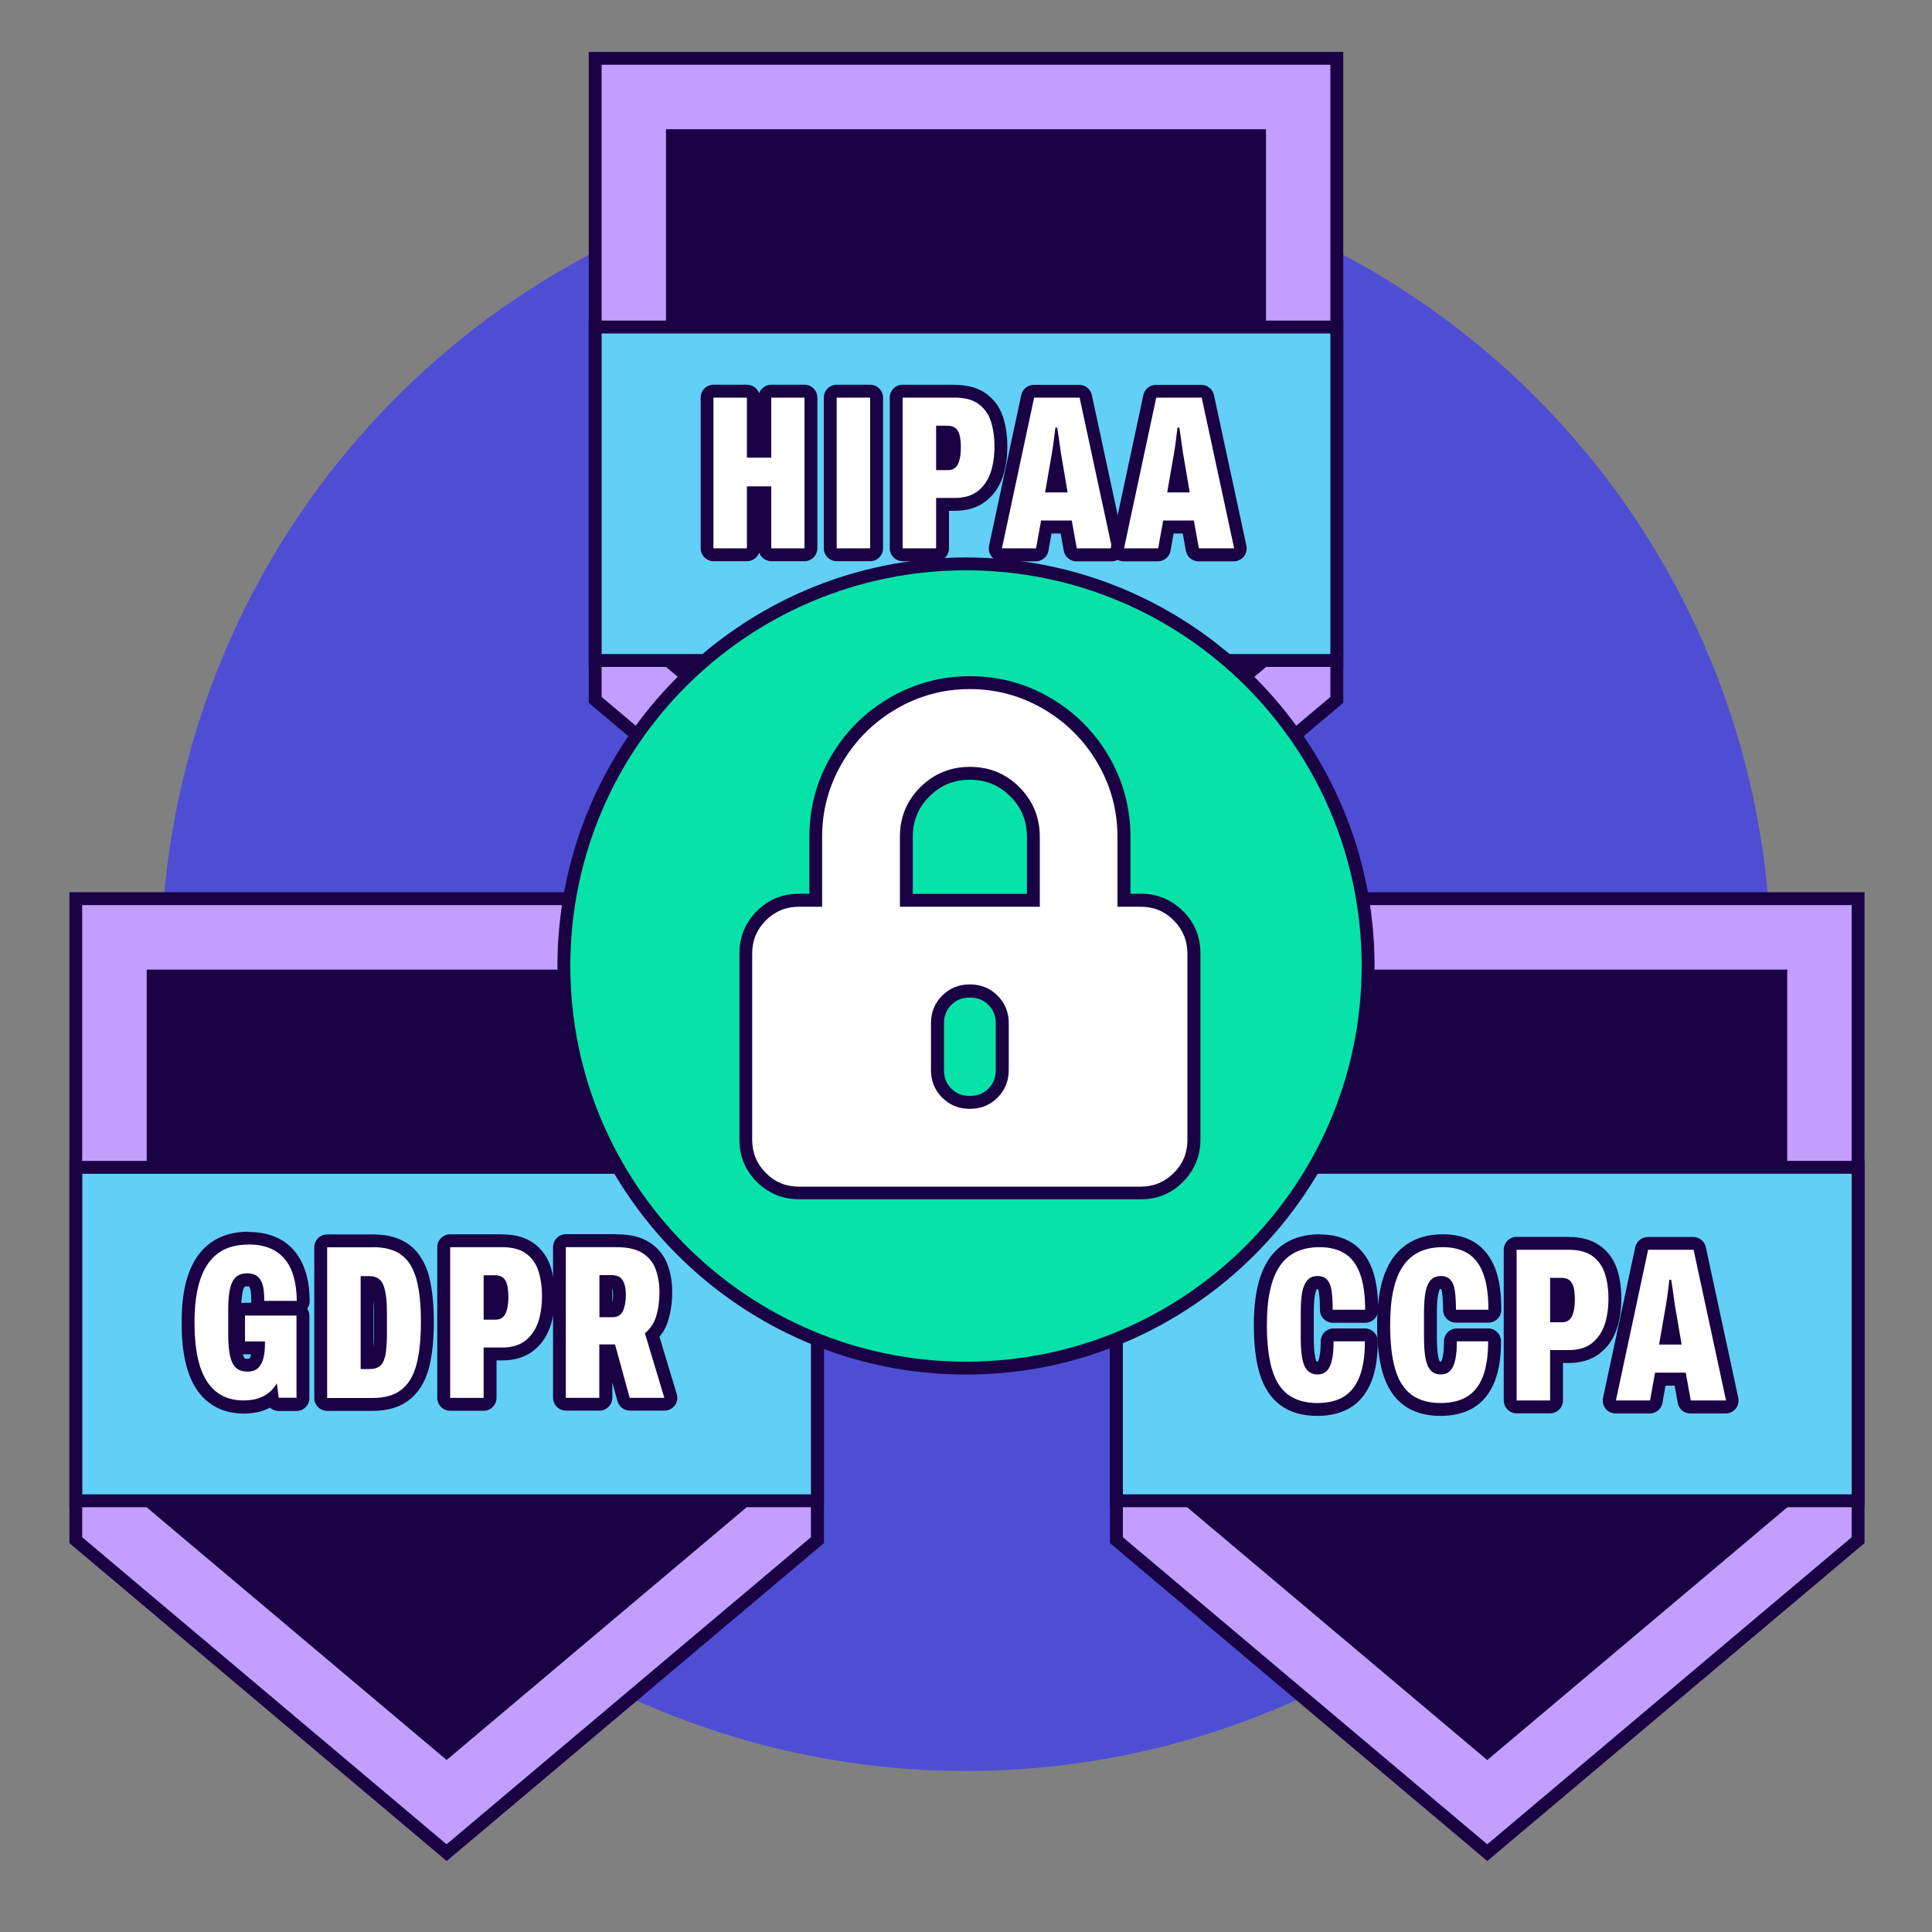
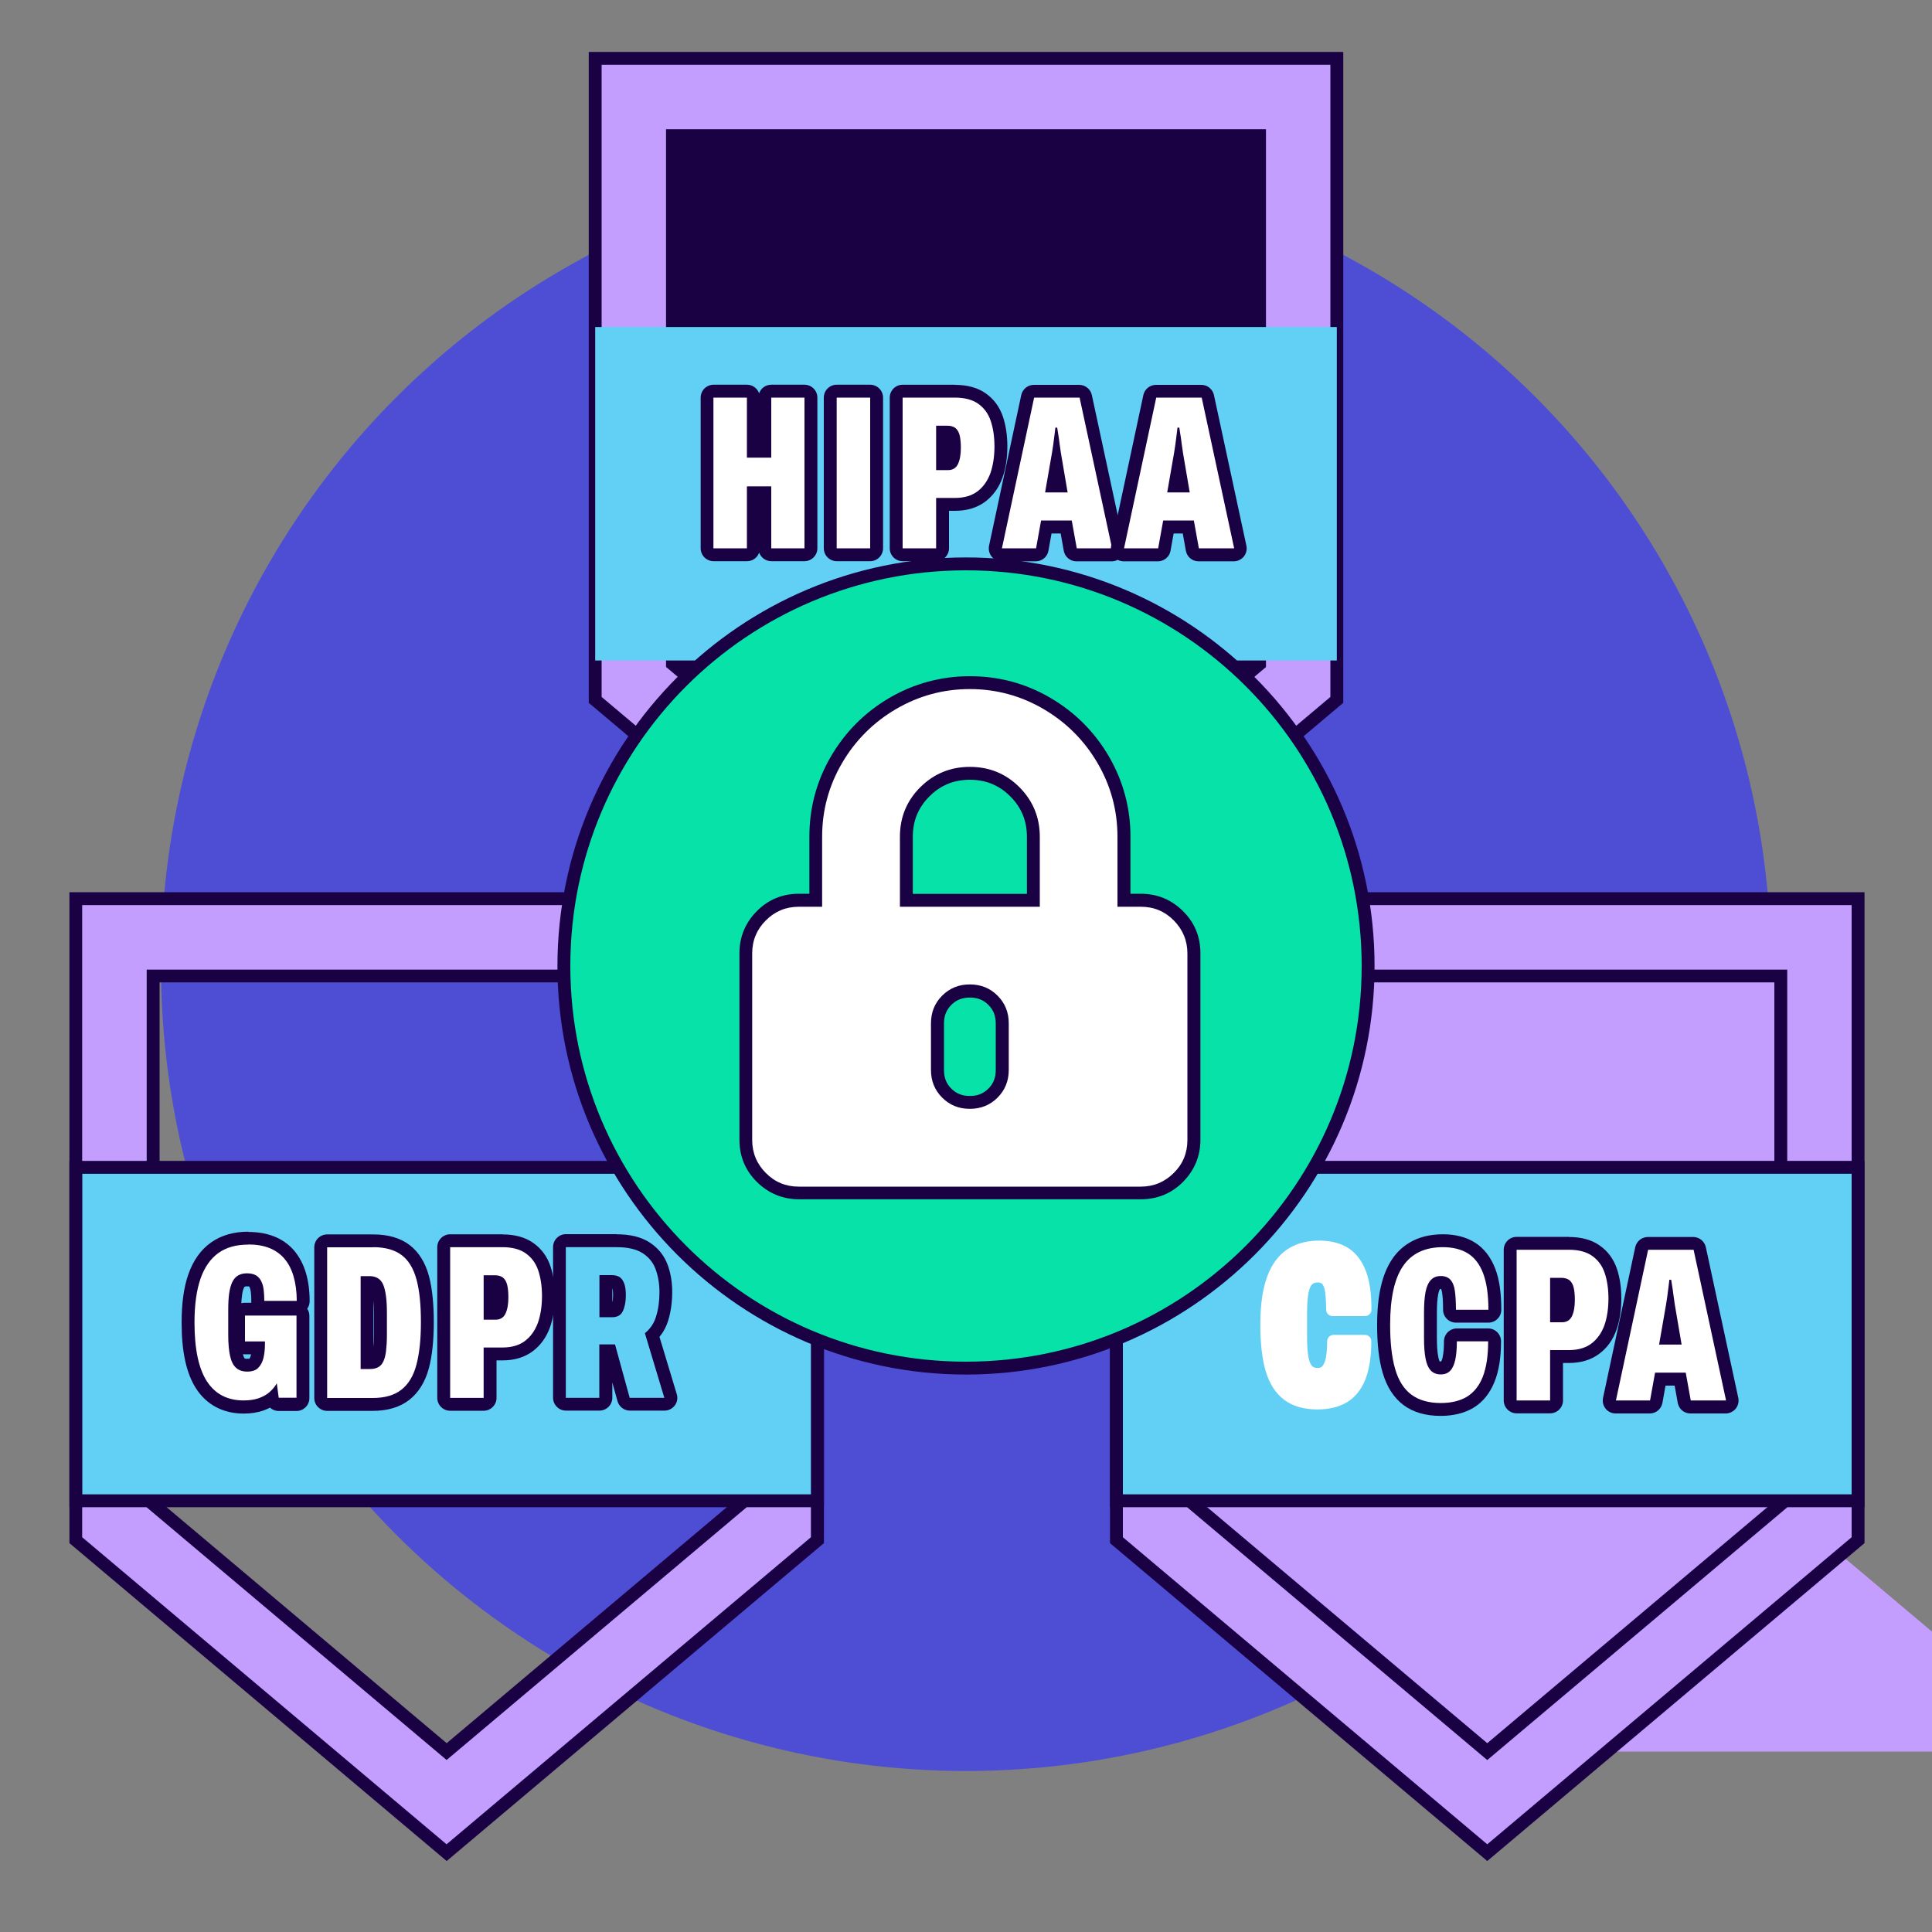
<svg xmlns="http://www.w3.org/2000/svg" id="micro" viewBox="0 0 150 150">
  <rect x="0" y="0" width="150" height="150" fill="#808080" stroke="none" />
  <defs>
    <style>
      .cls-1 {
        fill: #4e4ed5;
      }

      .cls-1, .cls-2, .cls-3, .cls-4, .cls-5, .cls-6 {
        stroke-width: 0px;
      }

      .cls-2 {
        fill: #190144;
      }

      .cls-3 {
        fill: #fff;
      }

      .cls-4 {
        fill: #c39eff;
      }

      .cls-5 {
        fill: #62cff4;
      }

      .cls-6 {
        fill: #07e2a8;
      }
    </style>
  </defs>
  <circle class="cls-1" cx="75" cy="75" r="62.5" />
-   <polygon class="cls-2" points="8.89 118.18 8.89 72.77 60.46 72.77 60.46 118.18 34.67 139.92 8.89 118.18" />
  <g>
    <g>
      <polygon class="cls-2" points="89.68 118.18 89.68 72.77 141.26 72.77 141.26 118.18 115.47 139.92 89.68 118.18" />
      <g>
-         <path class="cls-4" d="m86.68,119.58v-49.81h57.58v49.81l-28.79,24.26-28.79-24.26Zm28.79,16.41l22.79-19.2v-41.02h-45.58v41.02l22.79,19.2Z" />
+         <path class="cls-4" d="m86.68,119.58v-49.81h57.58v49.81l-28.79,24.26-28.79-24.26Zm28.79,16.41l22.79-19.2v-41.02v41.02l22.79,19.2Z" />
        <path class="cls-2" d="m143.76,70.27v49.08l-28.29,23.84-28.29-23.84v-49.08h56.58m-28.29,66.38l23.29-19.62v-41.75h-46.58v41.75l23.29,19.62m29.29-67.38h-58.58v50.54l.36.3,28.29,23.84.64.54.64-.54,28.29-23.84.36-.3v-50.54h0Zm-51.58,7h44.58v40.29l-22.29,18.78-22.29-18.78v-40.29h0Z" />
      </g>
      <g>
        <path class="cls-4" d="m5.89,119.58v-49.81h57.58v49.81l-28.79,24.26-28.79-24.26Zm28.79,16.41l22.79-19.2v-41.02H11.89v41.02l22.79,19.2Z" />
        <path class="cls-2" d="m62.96,70.27v49.08l-28.29,23.84-28.29-23.84v-49.08h56.58m-28.29,66.38l23.29-19.62v-41.75H11.39v41.75l23.29,19.62m29.29-67.38H5.39v50.54l.36.3,28.29,23.84.64.54.64-.54,28.29-23.84.36-.3v-50.54h0Zm-51.58,7h44.58v40.29l-22.29,18.78-22.29-18.78v-40.29h0Z" />
      </g>
      <g>
        <rect class="cls-5" x="5.89" y="90.63" width="57.58" height="25.89" />
        <path class="cls-2" d="m62.96,91.13v24.89H6.39v-24.89h56.58m1-1H5.39v26.89h58.58v-26.89h0Z" />
      </g>
      <g>
        <g>
          <path class="cls-3" d="m18.94,109.23c-1.44,0-2.55-.58-3.28-1.72-.7-1.08-1.04-2.67-1.04-4.84,0-1.43.17-2.64.5-3.57.35-.99.88-1.74,1.58-2.23.7-.5,1.58-.75,2.61-.75.67,0,1.28.1,1.8.31.54.21,1,.53,1.37.96.36.42.64.95.82,1.56.18.59.27,1.29.27,2.06,0,.28-.22.5-.5.5h-2.52c-.28,0-.5-.22-.5-.5,0-.29-.02-.56-.05-.8-.03-.2-.08-.38-.15-.52-.05-.11-.12-.18-.21-.23-.1-.06-.25-.08-.44-.08-.18,0-.32.03-.43.1-.1.06-.19.16-.26.31-.09.18-.15.43-.19.73-.04.33-.06.75-.06,1.22v1.94c0,.62.04,1.13.12,1.51.07.31.17.54.31.67.12.11.29.17.53.17s.41-.05.5-.14c.12-.12.21-.3.27-.52.05-.2.08-.43.1-.68h-1.04c-.28,0-.5-.22-.5-.5v-2.01c0-.28.22-.5.5-.5h4c.28,0,.5.22.5.5v6.38c0,.28-.22.5-.5.5h-1.38c-.25,0-.46-.18-.5-.43v-.04c-.26.2-.57.36-.91.48-.38.13-.83.2-1.32.2Z" />
          <path class="cls-2" d="m19.29,96.62c.61,0,1.15.09,1.61.27s.86.46,1.17.82c.32.37.56.83.72,1.38.16.55.25,1.19.25,1.91h-2.52c0-.32-.02-.61-.05-.87-.03-.26-.1-.49-.2-.68-.1-.19-.23-.34-.41-.44-.18-.1-.41-.15-.69-.15s-.5.06-.69.17-.34.29-.45.52-.19.53-.24.88c-.05.36-.07.79-.07,1.28v1.94c0,.66.05,1.2.14,1.61.09.42.24.73.46.93s.5.3.87.3.66-.09.85-.28.33-.44.41-.76c.08-.32.12-.69.12-1.11v-.19h-1.55v-2.01h4v6.38h-1.38l-.15-1.12c-.15.26-.34.49-.57.69-.23.2-.51.35-.84.47-.33.11-.71.17-1.16.17-1.27,0-2.22-.5-2.86-1.49-.64-.99-.96-2.51-.96-4.56,0-1.38.16-2.52.47-3.41s.78-1.55,1.39-1.99c.62-.44,1.39-.65,2.32-.65m0-1c-1.14,0-2.11.28-2.9.84-.79.56-1.38,1.39-1.76,2.48-.35.99-.52,2.25-.52,3.74,0,2.27.37,3.94,1.12,5.11.82,1.27,2.1,1.95,3.7,1.95.55,0,1.05-.08,1.48-.22.2-.07.39-.15.56-.24.18.16.42.26.68.26h1.38c.55,0,1-.45,1-1v-6.38c0-.21-.06-.4-.17-.56.12-.16.19-.36.19-.58,0-.82-.1-1.56-.29-2.2-.2-.68-.52-1.27-.92-1.74-.42-.49-.95-.86-1.57-1.1-.58-.23-1.25-.34-1.98-.34h0Zm-.54,5.56c0-.23.03-.44.05-.62.04-.31.1-.48.14-.57.03-.07.06-.1.07-.1.01,0,.07-.03.17-.03.14,0,.19.02.19.02.05.11.09.23.11.38.03.22.04.47.04.74,0,.05,0,.09,0,.14h-.51c-.1,0-.19.01-.28.04h0Zm.45,4.31c-.11,0-.18-.02-.19-.03,0,0-.08-.07-.14-.33.05,0,.11.01.16.01h.47s0,.04-.01.06c-.03.13-.07.22-.12.28,0,0,0,0,0,0-.02,0-.07,0-.16,0h0Z" />
        </g>
        <g>
          <path class="cls-3" d="m25.4,109.02c-.28,0-.5-.22-.5-.5v-11.7c0-.28.22-.5.5-.5h3.57c1.05,0,1.9.24,2.52.72.63.48,1.07,1.21,1.33,2.16.24.89.36,2.04.36,3.43s-.12,2.53-.37,3.44c-.26.97-.71,1.71-1.35,2.2-.64.49-1.49.74-2.54.74h-3.52Zm3.33-3.24c.16,0,.29-.03.39-.07.07-.04.13-.1.18-.21.05-.1.13-.31.17-.67.04-.32.06-.73.06-1.2v-1.67c0-.49-.02-.91-.06-1.26-.04-.32-.1-.58-.18-.76-.06-.13-.13-.23-.22-.29-.09-.06-.21-.09-.35-.09h-.23v6.21h.23Z" />
          <path class="cls-2" d="m28.97,96.83c.94,0,1.68.21,2.22.62.54.41.92,1.05,1.15,1.9.23.85.34,1.95.34,3.3s-.12,2.44-.35,3.31c-.23.87-.62,1.51-1.17,1.94-.55.43-1.29.64-2.24.64h-3.52v-11.7h3.57m-.97,9.45h.73c.24,0,.44-.04.61-.13.17-.08.31-.23.41-.43.1-.2.18-.48.22-.82.04-.35.07-.77.07-1.27v-1.67c0-.51-.02-.95-.07-1.32-.05-.37-.12-.67-.21-.89-.1-.23-.23-.4-.41-.51-.18-.11-.38-.17-.62-.17h-.73v7.21m.97-10.45h-3.57c-.55,0-1,.45-1,1v11.7c0,.55.45,1,1,1h3.52c1.16,0,2.12-.28,2.85-.85.72-.56,1.24-1.39,1.53-2.47.25-.95.38-2.15.38-3.56s-.12-2.61-.37-3.56c-.28-1.06-.79-1.88-1.5-2.43-.72-.55-1.67-.83-2.83-.83h0Zm.03,8.77v-3.64c.03.29.04.63.04,1v1.67c0,.37-.01.69-.04.97h0Z" />
        </g>
        <g>
          <path class="cls-3" d="m34.93,109.02c-.28,0-.5-.22-.5-.5v-11.7c0-.28.22-.5.5-.5h4.06c.86,0,1.57.19,2.11.57.54.38.93.91,1.16,1.57.21.62.32,1.34.32,2.15s-.12,1.6-.35,2.25c-.25.69-.64,1.23-1.17,1.63-.54.4-1.23.61-2.05.61h-.96v3.41c0,.28-.22.5-.5.5h-2.6Zm3.52-7.07c.2,0,.27-.07.33-.19.12-.26.18-.61.18-1.04,0-.34-.03-.63-.08-.84-.02-.1-.07-.23-.15-.3-.06-.05-.17-.07-.32-.07h-.37v2.45h.42Z" />
          <path class="cls-2" d="m39,96.83c.76,0,1.37.16,1.82.48.45.32.78.76.97,1.33.19.57.29,1.23.29,1.99s-.11,1.49-.32,2.08c-.22.59-.55,1.06-1,1.4s-1.04.51-1.75.51h-1.46v3.91h-2.6v-11.7h4.06m-1.46,5.63h.92c.37,0,.63-.16.78-.48.15-.32.22-.74.22-1.25,0-.38-.03-.71-.09-.96-.06-.25-.17-.44-.32-.57-.15-.12-.37-.19-.64-.19h-.87v3.45m1.46-6.63h-4.06c-.55,0-1,.45-1,1v11.7c0,.55.45,1,1,1h2.6c.55,0,1-.45,1-1v-2.91h.46c.93,0,1.72-.24,2.35-.71.61-.46,1.06-1.08,1.34-1.86.25-.7.38-1.52.38-2.42s-.12-1.64-.34-2.31c-.26-.77-.71-1.38-1.34-1.82-.62-.44-1.43-.66-2.39-.66h0Z" />
        </g>
        <g>
-           <path class="cls-3" d="m48.91,109.02c-.23,0-.42-.15-.48-.37l-1.04-3.78h-.34v3.65c0,.28-.22.5-.5.5h-2.6c-.28,0-.5-.22-.5-.5v-11.7c0-.28.22-.5.5-.5h3.94c.95,0,1.72.18,2.29.55.57.37.98.88,1.21,1.51.21.58.32,1.23.32,1.93s-.09,1.4-.27,2c-.16.53-.42.99-.79,1.36l1.42,4.71c.05.15.02.32-.08.44s-.24.2-.4.2h-2.69Zm-1.38-7.26c.27,0,.34-.1.39-.2.12-.25.18-.59.18-1,0-.28-.03-.52-.08-.7-.04-.13-.09-.23-.17-.29-.03-.02-.12-.07-.35-.07h-.45v2.26h.49Z" />
          <path class="cls-2" d="m47.89,96.83c.86,0,1.53.16,2.01.47.48.31.82.73,1.01,1.26.19.53.29,1.11.29,1.76,0,.68-.08,1.3-.25,1.85-.16.56-.46,1-.88,1.34l1.51,5.02h-2.69l-1.14-4.15h-1.22v4.15h-2.6v-11.7h3.94m-1.34,5.44h.99c.41,0,.69-.16.84-.48.15-.32.23-.73.23-1.22,0-.33-.03-.61-.1-.84s-.18-.41-.33-.54c-.15-.12-.38-.19-.67-.19h-.95v3.26m1.34-6.44h-3.94c-.55,0-1,.45-1,1v11.7c0,.55.45,1,1,1h2.6c.55,0,1-.45,1-1v-1.19l.4,1.45c.12.43.51.74.96.74h2.69c.32,0,.61-.15.8-.4.19-.25.25-.58.15-.89l-1.34-4.44c.32-.38.55-.83.7-1.34.19-.65.29-1.37.29-2.14s-.12-1.47-.35-2.1c-.27-.73-.74-1.32-1.41-1.75-.65-.42-1.49-.63-2.56-.63h0Zm-.34,5.3v-1.11c.03.1.06.27.06.54,0,.22-.02.41-.06.56h0Z" />
        </g>
      </g>
    </g>
    <g>
      <rect class="cls-5" x="86.68" y="90.63" width="57.58" height="25.89" />
      <path class="cls-2" d="m143.76,91.13v24.89h-56.58v-24.89h56.58m1-1h-58.58v26.89h58.58v-26.89h0Z" />
    </g>
    <polygon class="cls-2" points="49.21 52.94 49.21 7.53 100.79 7.53 100.79 52.94 75 74.67 49.21 52.94" />
    <g>
      <path class="cls-4" d="m46.21,54.34V4.53h57.58v49.81l-28.79,24.26-28.79-24.26Zm28.79,16.41l22.79-19.2V10.53h-45.58v41.02l22.79,19.2Z" />
      <path class="cls-2" d="m103.29,5.03v49.08l-28.29,23.84-28.29-23.84V5.03h56.58m-28.29,66.38l23.29-19.62V10.03h-46.58v41.75l23.29,19.62M104.29,4.03h-58.58v50.54l.36.3,28.29,23.84.64.54.64-.54,28.29-23.84.36-.3V4.03h0Zm-51.58,7h44.58v40.29l-22.29,18.78-22.29-18.78V11.03h0Z" />
    </g>
    <g>
      <rect class="cls-5" x="46.21" y="25.39" width="57.58" height="25.89" />
-       <path class="cls-2" d="m103.29,25.89v24.89h-56.58v-24.89h56.58m1-1h-58.58v26.89h58.58v-26.89h0Z" />
    </g>
    <g>
      <g>
        <path class="cls-3" d="m59.88,43.06c-.28,0-.5-.22-.5-.5v-4.31h-.89v4.31c0,.28-.22.5-.5.5h-2.6c-.28,0-.5-.22-.5-.5v-11.7c0-.28.22-.5.5-.5h2.6c.28,0,.5.22.5.5v4.16h.89v-4.16c0-.28.22-.5.5-.5h2.58c.28,0,.5.22.5.5v11.7c0,.28-.22.5-.5.5h-2.58Z" />
        <path class="cls-2" d="m62.46,30.87v11.7h-2.58v-4.81h-1.89v4.81h-2.6v-11.7h2.6v4.66h1.89v-4.66h2.58m0-1h-2.58c-.44,0-.81.28-.94.67-.14-.39-.51-.67-.94-.67h-2.6c-.55,0-1,.45-1,1v11.7c0,.55.45,1,1,1h2.6c.44,0,.81-.28.94-.67.14.39.51.67.94.67h2.58c.55,0,1-.45,1-1v-11.7c0-.55-.45-1-1-1h0Z" />
      </g>
      <g>
        <rect class="cls-3" x="64.46" y="30.37" width="3.6" height="12.7" rx=".5" ry=".5" />
        <path class="cls-2" d="m67.56,30.87v11.7h-2.6v-11.7h2.6m0-1h-2.6c-.55,0-1,.45-1,1v11.7c0,.55.45,1,1,1h2.6c.55,0,1-.45,1-1v-11.7c0-.55-.45-1-1-1h0Z" />
      </g>
      <g>
        <path class="cls-3" d="m70.06,43.06c-.28,0-.5-.22-.5-.5v-11.7c0-.28.22-.5.5-.5h4.06c.86,0,1.57.19,2.11.57.54.38.93.91,1.16,1.57.21.62.32,1.34.32,2.15s-.12,1.6-.35,2.25c-.25.69-.64,1.23-1.17,1.63-.54.4-1.23.61-2.05.61h-.96v3.41c0,.28-.22.5-.5.5h-2.6Zm3.52-7.07c.2,0,.27-.07.33-.19.12-.26.18-.61.18-1.04,0-.34-.03-.63-.08-.84-.02-.1-.07-.23-.15-.3-.06-.05-.17-.07-.32-.07h-.37v2.45h.42Z" />
        <path class="cls-2" d="m74.13,30.87c.76,0,1.37.16,1.82.48.45.32.78.76.97,1.33.19.57.29,1.23.29,1.99s-.11,1.49-.32,2.08c-.22.59-.55,1.06-1,1.4-.45.34-1.04.51-1.75.51h-1.46v3.91h-2.6v-11.7h4.06m-1.46,5.63h.92c.37,0,.63-.16.78-.48.15-.32.22-.74.22-1.25,0-.38-.03-.71-.09-.96-.06-.25-.17-.44-.32-.57-.15-.12-.37-.19-.64-.19h-.87v3.45m1.46-6.63h-4.06c-.55,0-1,.45-1,1v11.7c0,.55.45,1,1,1h2.6c.55,0,1-.45,1-1v-2.91h.46c.93,0,1.72-.24,2.35-.71.61-.46,1.06-1.08,1.34-1.86.25-.7.38-1.52.38-2.42s-.12-1.64-.34-2.31c-.26-.77-.71-1.38-1.34-1.82-.62-.44-1.43-.66-2.39-.66h0Z" />
      </g>
      <g>
        <path class="cls-3" d="m83.59,43.06c-.24,0-.45-.17-.49-.41l-.32-1.75h-1.54l-.32,1.75c-.04.24-.25.41-.49.41h-2.65c-.15,0-.29-.07-.39-.19s-.13-.27-.1-.42l2.5-11.7c.05-.23.25-.4.49-.4h3.54c.24,0,.44.16.49.4l2.52,11.7c.03.15,0,.3-.1.42-.09.12-.24.19-.39.19h-2.74Zm-1.31-5.33l-.27-1.59-.28,1.59h.55Z" />
        <path class="cls-2" d="m83.82,30.87l2.52,11.7h-2.74l-.39-2.16h-2.38l-.39,2.16h-2.65l2.5-11.7h3.54m-2.67,7.36h1.73l-.53-3.11c-.01-.09-.03-.21-.05-.36-.02-.15-.05-.31-.07-.5-.02-.19-.05-.37-.08-.55s-.05-.35-.08-.51h-.14c-.02.19-.05.41-.08.65-.03.24-.06.47-.09.7-.03.23-.06.42-.09.58l-.54,3.11m2.67-8.36h-3.54c-.47,0-.88.33-.98.79l-2.5,11.7c-.06.3.01.6.2.84s.48.37.78.37h2.65c.48,0,.9-.35.98-.82l.24-1.34h.71l.24,1.34c.09.48.5.82.98.82h2.74c.3,0,.59-.14.78-.37.19-.24.26-.54.2-.84l-2.52-11.7c-.1-.46-.51-.79-.98-.79h0Z" />
      </g>
      <g>
        <path class="cls-3" d="m93.08,43.06c-.24,0-.45-.17-.49-.41l-.32-1.75h-1.54l-.32,1.75c-.04.24-.25.41-.49.41h-2.65c-.15,0-.29-.07-.39-.19s-.13-.27-.1-.42l2.5-11.7c.05-.23.25-.4.49-.4h3.54c.24,0,.44.16.49.4l2.52,11.7c.03.15,0,.3-.1.42-.09.12-.24.19-.39.19h-2.74Zm-1.31-5.33l-.27-1.59-.28,1.59h.55Z" />
        <path class="cls-2" d="m93.3,30.87l2.52,11.7h-2.74l-.39-2.16h-2.38l-.39,2.16h-2.65l2.5-11.7h3.54m-2.67,7.36h1.73l-.53-3.11c-.01-.09-.03-.21-.05-.36-.02-.15-.05-.31-.07-.5-.02-.19-.05-.37-.08-.55s-.05-.35-.08-.51h-.14c-.02.19-.05.41-.08.65-.03.24-.06.47-.09.7-.03.23-.06.42-.09.58l-.54,3.11m2.67-8.36h-3.54c-.47,0-.88.33-.98.79l-2.5,11.7c-.06.3.01.6.2.84s.48.37.78.37h2.65c.48,0,.9-.35.98-.82l.24-1.34h.71l.24,1.34c.09.48.5.82.98.82h2.74c.3,0,.59-.14.78-.37.19-.24.26-.54.2-.84l-2.52-11.7c-.1-.46-.51-.79-.98-.79h0Z" />
      </g>
    </g>
    <g>
      <g>
        <path class="cls-3" d="m102.28,109.43c-1.05,0-1.91-.25-2.58-.75-.66-.5-1.15-1.25-1.44-2.25-.27-.94-.41-2.14-.41-3.57,0-2.19.36-3.77,1.09-4.85.76-1.12,1.94-1.69,3.51-1.69.86,0,1.6.19,2.2.56.61.38,1.08.98,1.39,1.79.3.77.44,1.76.44,3.01,0,.28-.22.5-.5.5h-2.52c-.28,0-.5-.22-.5-.5,0-.54-.03-1-.08-1.36-.05-.37-.15-.54-.22-.63-.03-.03-.11-.12-.37-.12-.24,0-.35.09-.42.15-.12.12-.22.35-.28.67-.07.39-.11.9-.11,1.54v1.94c0,.62.04,1.14.11,1.52.08.4.19.58.28.67.06.06.17.15.42.15.22,0,.31-.07.37-.13.11-.12.21-.34.27-.62.07-.34.11-.79.11-1.32,0-.28.22-.5.5-.5h2.43c.28,0,.5.22.5.5,0,1.19-.16,2.18-.46,2.95-.32.81-.81,1.41-1.45,1.79-.62.37-1.39.55-2.28.55Z" />
-         <path class="cls-2" d="m102.45,96.83c.77,0,1.42.16,1.94.48.52.32.92.84,1.19,1.55.27.71.41,1.65.41,2.83h-2.52c0-.57-.03-1.05-.08-1.44s-.17-.69-.34-.88-.42-.3-.75-.3-.58.1-.77.3-.34.51-.42.93c-.08.42-.12.96-.12,1.63v1.94c0,.66.04,1.2.12,1.61.08.42.21.73.41.93s.45.3.78.3c.31,0,.55-.1.73-.29.18-.19.31-.48.39-.86s.12-.85.12-1.42h2.43c0,1.13-.14,2.05-.42,2.76-.28.71-.7,1.22-1.24,1.55-.54.32-1.22.48-2.02.48-.94,0-1.7-.22-2.28-.65s-1-1.09-1.26-1.99c-.26-.9-.39-2.04-.39-3.43,0-2.06.33-3.58,1-4.56.67-.98,1.7-1.47,3.09-1.47m0-1c-2.17,0-3.33,1.04-3.92,1.91-.79,1.16-1.18,2.84-1.18,5.13,0,1.5.14,2.72.43,3.71.32,1.1.87,1.95,1.62,2.51.75.56,1.72.84,2.88.84.98,0,1.83-.21,2.53-.62.74-.44,1.29-1.12,1.66-2.04.33-.83.5-1.86.5-3.13,0-.55-.45-1-1-1h-2.43c-.55,0-1,.45-1,1,0,.49-.03.9-.1,1.22-.04.2-.09.31-.12.35,0,0-.01,0-.02,0-.05,0-.07,0-.08,0,0,0-.07-.11-.12-.4-.07-.35-.1-.83-.1-1.43v-1.94c0-.61.03-1.09.1-1.44.06-.3.13-.4.14-.41,0,0,.02,0,.07,0,0,0,.01,0,.02,0,.02.05.06.15.08.32.05.34.07.78.07,1.29,0,.55.45,1,1,1h2.52c.55,0,1-.45,1-1,0-1.31-.16-2.36-.47-3.19-.35-.91-.89-1.6-1.6-2.04-.68-.42-1.51-.63-2.47-.63h0Z" />
      </g>
      <g>
        <path class="cls-3" d="m111.85,109.43c-1.05,0-1.91-.25-2.58-.75-.66-.5-1.15-1.25-1.44-2.25-.27-.94-.41-2.14-.41-3.57,0-2.19.36-3.77,1.09-4.85.76-1.12,1.94-1.69,3.51-1.69.86,0,1.6.19,2.2.56.61.38,1.08.98,1.39,1.79.3.77.44,1.76.44,3.01,0,.28-.22.5-.5.5h-2.52c-.28,0-.5-.22-.5-.5,0-.54-.03-1-.08-1.36-.05-.37-.15-.54-.22-.63-.03-.03-.11-.12-.37-.12-.24,0-.35.09-.42.15-.12.12-.22.35-.28.67-.07.39-.11.9-.11,1.54v1.94c0,.62.04,1.14.11,1.52.08.4.19.58.28.67.06.06.17.15.42.15.22,0,.31-.07.37-.13.11-.12.21-.34.27-.62.07-.34.11-.79.11-1.32,0-.28.22-.5.5-.5h2.43c.28,0,.5.22.5.5,0,1.19-.16,2.18-.46,2.95-.32.81-.81,1.41-1.45,1.79-.62.37-1.39.55-2.28.55Z" />
        <path class="cls-2" d="m112.02,96.83c.77,0,1.42.16,1.94.48.52.32.92.84,1.19,1.55.27.71.41,1.65.41,2.83h-2.52c0-.57-.03-1.05-.08-1.44s-.17-.69-.34-.88-.42-.3-.75-.3-.58.1-.77.3-.34.51-.42.93c-.08.42-.12.96-.12,1.63v1.94c0,.66.04,1.2.12,1.61.08.42.22.73.41.93.19.2.45.3.78.3.31,0,.55-.1.73-.29.18-.19.31-.48.39-.86.08-.38.12-.85.12-1.42h2.43c0,1.13-.14,2.05-.42,2.76-.28.71-.7,1.22-1.24,1.55-.54.32-1.22.48-2.02.48-.94,0-1.7-.22-2.28-.65s-1-1.09-1.26-1.99c-.26-.9-.39-2.04-.39-3.43,0-2.06.33-3.58,1-4.56.67-.98,1.7-1.47,3.09-1.47m0-1c-2.17,0-3.33,1.04-3.92,1.91-.79,1.16-1.18,2.84-1.18,5.13,0,1.5.14,2.72.43,3.71.32,1.1.87,1.95,1.62,2.51.75.56,1.72.84,2.88.84.98,0,1.83-.21,2.53-.62.74-.44,1.29-1.12,1.66-2.04.33-.83.5-1.86.5-3.13,0-.55-.45-1-1-1h-2.43c-.55,0-1,.45-1,1,0,.49-.03.9-.1,1.22-.04.2-.09.3-.12.35,0,0-.02,0-.03,0-.05,0-.07,0-.08,0,0,0-.07-.11-.12-.4-.07-.36-.1-.84-.1-1.43v-1.94c0-.6.03-1.09.1-1.45.06-.3.13-.4.14-.41,0,0,.02,0,.07,0,0,0,.01,0,.02,0,.02.05.06.15.08.32.05.34.07.78.07,1.29,0,.55.45,1,1,1h2.52c.55,0,1-.45,1-1,0-1.31-.15-2.36-.47-3.19-.35-.91-.89-1.6-1.6-2.04-.68-.42-1.51-.63-2.46-.63h0Z" />
      </g>
      <g>
        <path class="cls-3" d="m117.74,109.23c-.28,0-.5-.22-.5-.5v-11.7c0-.28.22-.5.5-.5h4.06c.86,0,1.57.19,2.11.57.54.38.93.91,1.16,1.57.21.62.32,1.34.32,2.15s-.12,1.6-.35,2.25c-.25.69-.64,1.23-1.17,1.63-.54.4-1.23.61-2.05.61h-.96v3.41c0,.28-.22.5-.5.5h-2.6Zm3.52-7.07c.2,0,.27-.07.33-.19.12-.26.18-.61.18-1.04,0-.34-.03-.63-.08-.84-.02-.1-.07-.23-.15-.3-.06-.05-.17-.07-.32-.07h-.37v2.45h.42Z" />
        <path class="cls-2" d="m121.8,97.03c.76,0,1.37.16,1.82.48.45.32.78.76.97,1.33.19.57.29,1.23.29,1.99s-.11,1.49-.32,2.08c-.22.59-.55,1.06-1,1.4s-1.04.51-1.75.51h-1.46v3.91h-2.6v-11.7h4.06m-1.46,5.63h.92c.37,0,.63-.16.78-.48.15-.32.22-.74.22-1.25,0-.38-.03-.71-.09-.96-.06-.25-.17-.44-.32-.57-.15-.12-.37-.19-.64-.19h-.87v3.45m1.46-6.63h-4.06c-.55,0-1,.45-1,1v11.7c0,.55.45,1,1,1h2.6c.55,0,1-.45,1-1v-2.91h.46c.93,0,1.72-.24,2.35-.71s1.06-1.08,1.34-1.86c.25-.7.38-1.52.38-2.42s-.12-1.64-.34-2.31c-.26-.77-.71-1.38-1.34-1.82-.62-.44-1.43-.66-2.39-.66h0Z" />
      </g>
      <g>
        <path class="cls-3" d="m131.27,109.23c-.24,0-.45-.17-.49-.41l-.32-1.75h-1.54l-.32,1.75c-.04.24-.25.41-.49.41h-2.65c-.15,0-.29-.07-.39-.19s-.13-.27-.1-.42l2.5-11.7c.05-.23.25-.4.49-.4h3.54c.24,0,.44.16.49.4l2.52,11.7c.03.15,0,.3-.1.42-.09.12-.24.19-.39.19h-2.74Zm-1.31-5.33l-.27-1.59-.28,1.59h.55Z" />
        <path class="cls-2" d="m131.49,97.03l2.52,11.7h-2.74l-.39-2.16h-2.38l-.39,2.16h-2.65l2.5-11.7h3.54m-2.67,7.36h1.73l-.53-3.11c-.01-.09-.03-.21-.05-.36-.02-.15-.05-.31-.07-.5-.02-.19-.05-.37-.08-.55s-.05-.35-.08-.51h-.14c-.02.19-.05.41-.08.65-.03.24-.06.47-.09.7-.03.23-.06.42-.09.58l-.54,3.11m2.67-8.36h-3.54c-.47,0-.88.33-.98.79l-2.5,11.7c-.06.3.01.6.2.84s.48.37.78.37h2.65c.48,0,.9-.35.98-.82l.24-1.34h.71l.24,1.34c.09.48.5.82.98.82h2.74c.3,0,.59-.14.78-.37.19-.24.26-.54.2-.84l-2.52-11.7c-.1-.46-.51-.79-.98-.79h0Z" />
      </g>
    </g>
  </g>
  <g>
    <g>
      <path class="cls-6" d="m75,106.22c-17.21,0-31.22-14-31.22-31.22s14-31.22,31.22-31.22,31.22,14,31.22,31.22-14,31.22-31.22,31.22Z" />
      <path class="cls-2" d="m75,44.28c16.96,0,30.72,13.75,30.72,30.72s-13.75,30.72-30.72,30.72-30.72-13.75-30.72-30.72,13.75-30.72,30.72-30.72m0-1c-17.49,0-31.72,14.23-31.72,31.72s14.23,31.72,31.72,31.72,31.72-14.23,31.72-31.72-14.23-31.72-31.72-31.72h0Z" />
    </g>
    <g>
      <path class="cls-3" d="m62.01,92.62c-1.14,0-2.12-.4-2.92-1.2s-1.2-1.78-1.2-2.92v-14.48c0-1.14.4-2.12,1.2-2.92s1.78-1.2,2.92-1.2h1.31v-4.93c0-2.14.54-4.16,1.62-5.99,1.07-1.83,2.54-3.3,4.36-4.37,1.83-1.07,3.84-1.61,5.99-1.61s4.16.54,5.99,1.61c1.83,1.07,3.3,2.54,4.36,4.37,1.07,1.83,1.62,3.84,1.62,5.99v4.93h1.31c1.14,0,2.12.4,2.92,1.2.8.8,1.2,1.78,1.2,2.92v14.48c0,1.14-.4,2.12-1.2,2.92-.8.8-1.78,1.2-2.92,1.2h-26.55Zm13.28-15.69c-.72,0-1.31.24-1.8.72-.48.49-.72,1.07-.72,1.8v3.62c0,.72.24,1.31.72,1.8.48.48,1.07.72,1.8.72s1.31-.24,1.8-.72c.48-.49.72-1.07.72-1.8v-3.62c0-.72-.24-1.31-.72-1.8-.49-.49-1.07-.72-1.8-.72Zm4.93-7.03v-4.93c0-1.38-.47-2.53-1.44-3.49-.97-.97-2.11-1.44-3.49-1.44s-2.53.47-3.49,1.44c-.97.97-1.44,2.11-1.44,3.49v4.93h9.86Z" />
      <path class="cls-2" d="m75.29,53.5c2.06,0,3.97.52,5.73,1.55,1.76,1.03,3.16,2.43,4.19,4.19,1.03,1.76,1.55,3.67,1.55,5.73v5.43h1.81c1.01,0,1.86.35,2.56,1.06s1.06,1.56,1.06,2.57v14.48c0,1.01-.35,1.86-1.06,2.56-.7.7-1.56,1.06-2.56,1.06h-26.55c-1.01,0-1.86-.35-2.56-1.06-.7-.7-1.06-1.56-1.06-2.56v-14.48c0-1.01.35-1.86,1.06-2.57s1.56-1.06,2.56-1.06h1.81v-5.43c0-2.06.52-3.97,1.55-5.73,1.03-1.76,2.43-3.16,4.19-4.19,1.76-1.03,3.67-1.55,5.73-1.55m-5.43,16.9h10.86v-5.43c0-1.51-.53-2.79-1.58-3.85-1.06-1.06-2.34-1.58-3.85-1.58s-2.79.53-3.85,1.58c-1.06,1.06-1.58,2.34-1.58,3.85v5.43m5.43,15.69c.85,0,1.57-.29,2.15-.87.58-.58.87-1.3.87-2.15v-3.62c0-.85-.29-1.57-.87-2.15-.58-.58-1.29-.87-2.15-.87s-1.57.29-2.15.87c-.58.58-.87,1.3-.87,2.15v3.62c0,.85.29,1.57.87,2.15.58.58,1.29.87,2.15.87m0-33.59c-2.23,0-4.33.57-6.24,1.68-1.9,1.11-3.43,2.64-4.54,4.54-1.12,1.91-1.68,4.01-1.68,6.24v4.43h-.81c-1.28,0-2.38.45-3.27,1.35s-1.35,2-1.35,3.27v14.48c0,1.28.45,2.38,1.35,3.27s2,1.35,3.27,1.35h26.55c1.28,0,2.38-.45,3.27-1.35s1.35-2,1.35-3.27v-14.48c0-1.28-.45-2.38-1.35-3.27s-2-1.35-3.27-1.35h-.81v-4.43c0-2.23-.57-4.33-1.68-6.24-1.11-1.9-2.64-3.43-4.54-4.54-1.91-1.12-4.01-1.68-6.24-1.68h0Zm-4.43,16.9v-4.43c0-1.24.42-2.27,1.29-3.14.87-.87,1.9-1.29,3.14-1.29s2.27.42,3.14,1.29,1.29,1.9,1.29,3.14v4.43h-8.86Zm4.43,15.69c-.59,0-1.05-.18-1.44-.57s-.57-.85-.57-1.44v-3.62c0-.59.18-1.05.57-1.44.39-.39.85-.57,1.44-.57s1.05.18,1.44.57c.39.39.57.85.57,1.44v3.62c0,.59-.18,1.05-.57,1.44-.39.39-.85.57-1.44.57h0Z" />
    </g>
  </g>
</svg>